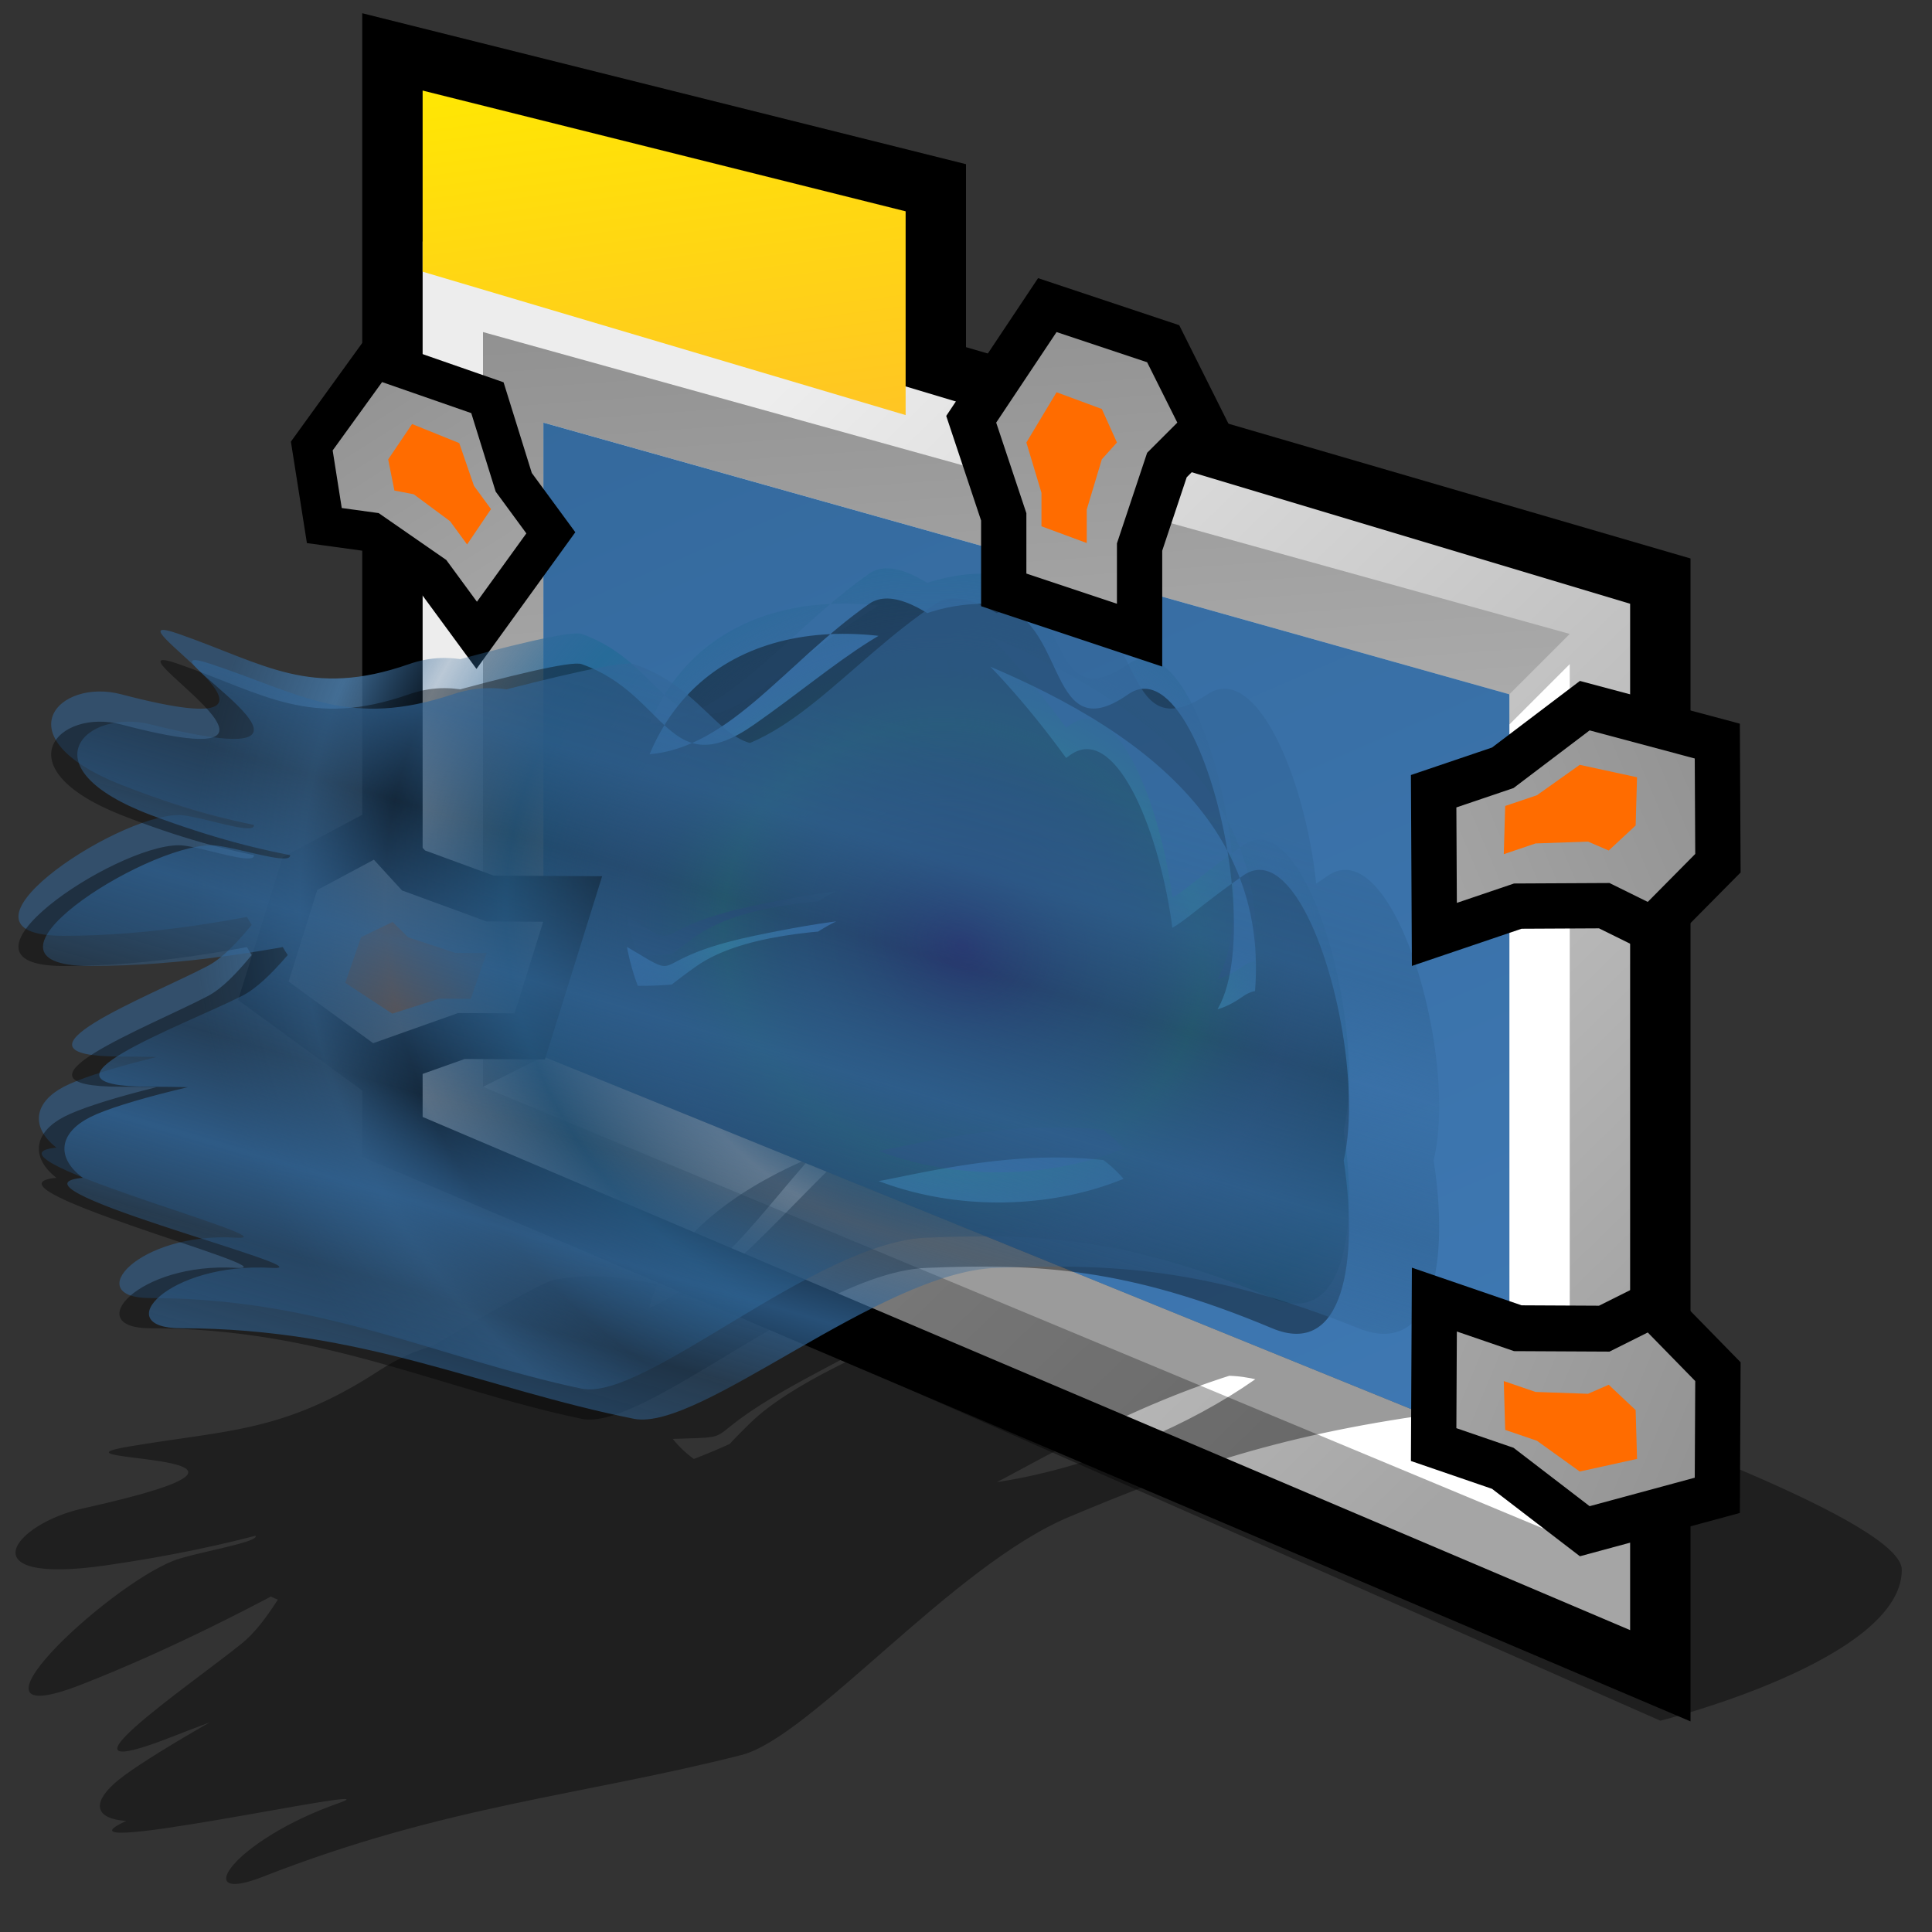
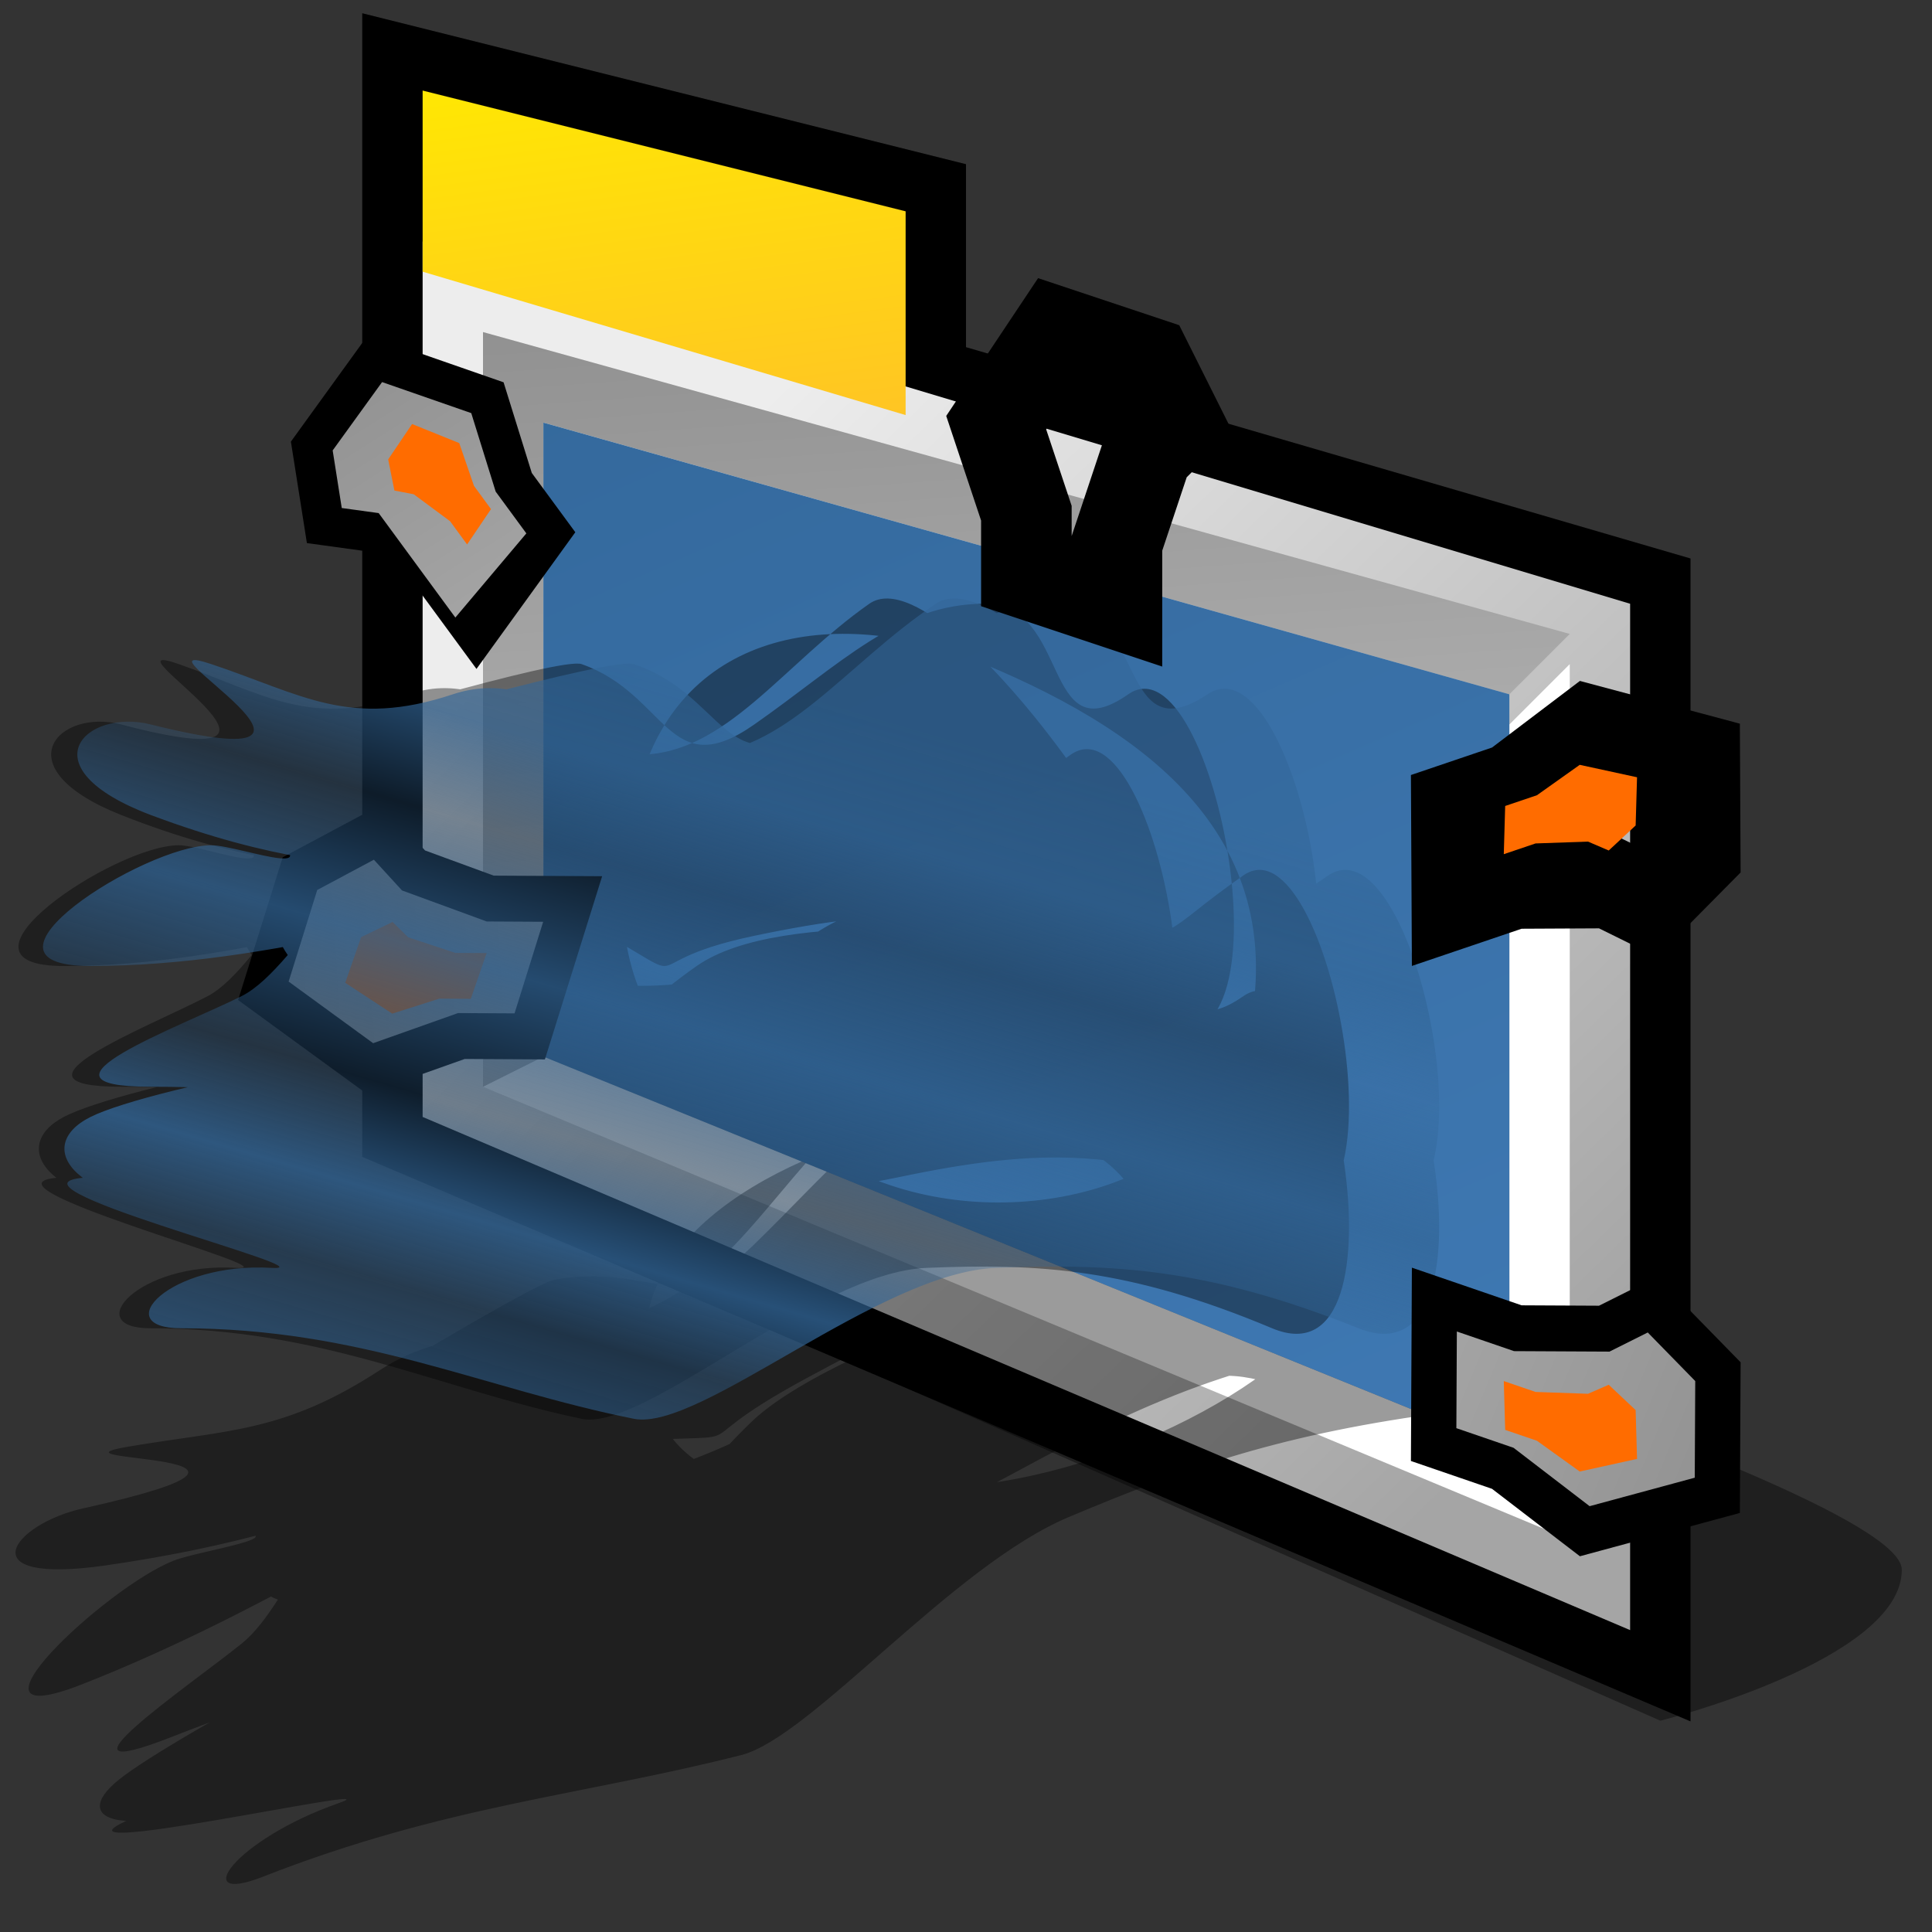
<svg xmlns="http://www.w3.org/2000/svg" version="1.1" width="64" height="64" color-interpolation="linearRGB">
  <rect width="100%" height="100%" fill="#333333" stroke="none" />
  <g>
    <path style="fill:#000000; fill-opacity:0.392" d="M29 39L21 42L55 57C55 57 63 55 63 52C63 49 29 39 29 39z" />
    <path style="fill:none; stroke:#000000; stroke-width:4" d="M14 37L54 54V20L30 13V7L14 3V37z" />
    <linearGradient id="gradient0" gradientUnits="userSpaceOnUse" x1="48.06" y1="-8.88" x2="77.21" y2="21.09">
      <stop offset="0" stop-color="#ededed" />
      <stop offset="1" stop-color="#a5a5a5" />
    </linearGradient>
    <path style="fill:url(#gradient0)" d="M14 8V37L54 54V20L14 8z" />
    <path style="fill:#ffffff" d="M50 48L18 35L16 36L52 51V22L50 24V48z" />
    <linearGradient id="gradient1" gradientUnits="userSpaceOnUse" x1="80.01" y1="6.3" x2="81.51" y2="27.08">
      <stop offset="0" stop-color="#919191" />
      <stop offset="1" stop-color="#b5b5b5" />
    </linearGradient>
    <path style="fill:url(#gradient1)" d="M16 11V36L18 35V14L50 23L52 21L16 11z" />
    <path style="fill:#000000; fill-opacity:0.392" d="M44 43C39 41 35.86 40.85 32 41C28.13 41.14 22.19 46.43 20 46C15 45 11 43 5 43C2.58 43 4.58 40.8 8 41C10.13 41.12 -1.85 38.15 2 38C5.85 37.84 9.49 35.75 11 35C13 34 17 36 20 37C23 38 25 37 28 35C31 33 35 34 38 34C41 34 40 34 43 32C46 30 49 45 44 43z            M44 43C39 41 40 36 35 37C30 38 29.9 36.01 25 37C20 38 16 40 10 40C5.52 40 5.76 37 8 37C8.96 37 13.72 34.48 10 32C8.37 30.91 6.81 28.93 10 28C13.18 27.06 17.29 30.76 18 31C20.99 32 25 32 28 30C31 28 35 29 38 29C41 29 40 34 43 32C46 30 49 45 44 43z            M44 39C39 37 36 37 31 38C26 39 22.9 38.01 18 39C13 40 12 39 6 39C1.52 39 0 37 2 36C4 35 14 33 17 34C20 35 21 33 24 31C27 29 35 30 38 30C41 30 40 30 43 28C46 26 49 41 44 39z            M34 21C29 19 23.47 19.82 22 25C20 32 23.3 35.32 30 38C35 40 41.77 38.3 43 34C45 27 39.87 23.34 34 21z            M38 35C33 33 34 33 29 34C24 35 20.9 34.01 16 35C11 36 10 35 4 35C-0.47 35 5 33 7 32C9 31 11 26 14 27C17 28 17 27 20 25C23 23 29 26 32 26C35 26 34 26 37 24C40 22 43 37 38 35z            M40 33C35 31 36 26 31 27C26 28 23.9 27.01 19 28C14 29 8 31 2 31C-2.47 31 3.76 27 6 27C6.96 27 10.72 28.48 7 26C5.37 24.91 4.81 24.93 8 24C11.18 23.06 19.29 20.76 20 21C22.99 22 23 25 26 23C29 21 31 19 34 19C37 19 36 24 39 22C42 20 45 35 40 33z            M39 31C34 29 31 29 26 30C21 31 25 32 19 29C14.43 26.71 12 29 4 26C-0.18 24.42 1.83 22.45 4 23C12 25 3 20 6 21C9 22 10.57 23.14 14 22C17 21 19 24 22 24C25 24 27 21 30 19C33 17 44 33 39 31z" transform="matrix(1.008,-0.395,0.247,0.63,-6.963,37.058)" />
    <linearGradient id="gradient2" gradientUnits="userSpaceOnUse" x1="111.17" y1="-37.89" x2="133.58" y2="13.42">
      <stop offset="0" stop-color="#326698" />
      <stop offset="1" stop-color="#3f79b4" />
    </linearGradient>
    <path style="fill:url(#gradient2)" d="M18 14V35L50 48V23L18 14z" />
    <linearGradient id="gradient3" gradientUnits="userSpaceOnUse" x1="43.7" y1="-2.04" x2="46.15" y2="16.45">
      <stop offset="0" stop-color="#ffea00" />
      <stop offset="1" stop-color="#ffb830" />
    </linearGradient>
    <path style="fill:url(#gradient3)" d="M14 3V9L30 13.75V7L14 3z" />
    <path style="fill:none; stroke:#000000; stroke-width:3" d="M35 11L38 12L39 14L38 15L37 18V20L34 19V17L33 14L35 11z" transform="matrix(0.004,-1.013,0.936,0.005,-0.875,67.916)" />
    <linearGradient id="gradient4" gradientUnits="userSpaceOnUse" x1="80.01" y1="6.3" x2="81.51" y2="27.08">
      <stop offset="0" stop-color="#919191" />
      <stop offset="1" stop-color="#b5b5b5" />
    </linearGradient>
    <path style="fill:url(#gradient4)" d="M35 11L38 12L39 14L38 15L37 18V20L34 19V17L33 14L35 11z" transform="matrix(0.004,-1.013,0.936,0.005,-0.875,67.916)" />
    <path style="fill:#ff6c00" d="M35 11L38 12L39 14L38 15L37 18V20L34 19V17L33 14L35 11z" transform="matrix(0.002,-0.506,0.52,0.003,5.647,50.234)" />
    <path style="fill:none; stroke:#000000; stroke-width:3" d="M35 11L38 12L39 14L38 15L37 18V20L34 19V17L33 14L35 11z" transform="matrix(-0.715,0.524,0.508,0.692,32.094,-13.295)" />
    <linearGradient id="gradient5" gradientUnits="userSpaceOnUse" x1="80.01" y1="6.3" x2="81.51" y2="27.08">
      <stop offset="0" stop-color="#919191" />
      <stop offset="1" stop-color="#b5b5b5" />
    </linearGradient>
-     <path style="fill:url(#gradient5)" d="M35 11L38 12L39 14L38 15L37 18V20L34 19V17L33 14L35 11z" transform="matrix(-0.715,0.524,0.508,0.692,32.094,-13.295)" />
+     <path style="fill:url(#gradient5)" d="M35 11L38 12L39 14L38 15V20L34 19V17L33 14L35 11z" transform="matrix(-0.715,0.524,0.508,0.692,32.094,-13.295)" />
    <path style="fill:#ff6c00" d="M35 11L38 12L39 14L38 15L37 18V20L34 19V17L33 14L35 11z" transform="matrix(-0.358,0.262,0.282,0.385,23.079,0.642)" />
    <radialGradient id="gradient6" gradientUnits="userSpaceOnUse" cx="0" cy="0" r="64" gradientTransform="matrix(0.102,-0.347,0.406,0.119,33.236,31.304)">
      <stop offset="0" stop-color="#393298" stop-opacity="0.871" />
      <stop offset="0.207" stop-color="#326698" stop-opacity="0.396" />
      <stop offset="0.311" stop-color="#328398" />
      <stop offset="0.429" stop-color="#326698" stop-opacity="0.286" />
      <stop offset="0.593" stop-color="#256b98" stop-opacity="0.902" />
      <stop offset="0.75" stop-color="#326698" stop-opacity="0.271" />
      <stop offset="0.859" stop-color="#4575a1" stop-opacity="0.878" />
      <stop offset="1" stop-color="#326698" stop-opacity="0.553" />
    </radialGradient>
-     <path style="fill:url(#gradient6)" d="M44 43C39 41 35.86 40.85 32 41C28.13 41.14 22.19 46.43 20 46C15 45 11 43 5 43C2.58 43 4.58 40.8 8 41C10.13 41.12 -1.85 38.15 2 38C5.85 37.84 9.49 35.75 11 35C13 34 17 36 20 37C23 38 25 37 28 35C31 33 35 34 38 34C41 34 40 34 43 32C46 30 49 45 44 43z            M44 43C39 41 40 36 35 37C30 38 29.9 36.01 25 37C20 38 16 40 10 40C5.52 40 5.76 37 8 37C8.96 37 13.72 34.48 10 32C8.37 30.91 6.81 28.93 10 28C13.18 27.06 17.29 30.76 18 31C20.99 32 25 32 28 30C31 28 35 29 38 29C41 29 40 34 43 32C46 30 49 45 44 43z            M44 39C39 37 36 37 31 38C26 39 22.9 38.01 18 39C13 40 12 39 6 39C1.52 39 0 37 2 36C4 35 14 33 17 34C20 35 21 33 24 31C27 29 35 30 38 30C41 30 40 30 43 28C46 26 49 41 44 39z            M34 21C29 19 23.47 19.82 22 25C20 32 23.3 35.32 30 38C35 40 41.77 38.3 43 34C45 27 39.87 23.34 34 21z            M38 35C33 33 34 33 29 34C24 35 20.9 34.01 16 35C11 36 10 35 4 35C-0.47 35 5 33 7 32C9 31 11 26 14 27C17 28 17 27 20 25C23 23 29 26 32 26C35 26 34 26 37 24C40 22 43 37 38 35z            M40 33C35 31 36 26 31 27C26 28 23.9 27.01 19 28C14 29 8 31 2 31C-2.47 31 3.76 27 6 27C6.96 27 10.72 28.48 7 26C5.37 24.91 4.81 24.93 8 24C11.18 23.06 19.29 20.76 20 21C22.99 22 23 25 26 23C29 21 31 19 34 19C37 19 36 24 39 22C42 20 45 35 40 33z            M39 31C34 29 31 29 26 30C21 31 25 32 19 29C14.43 26.71 12 29 4 26C-0.18 24.42 1.83 22.45 4 23C12 25 3 20 6 21C9 22 10.57 23.14 14 22C17 21 19 24 22 24C25 24 27 21 30 19C33 17 44 33 39 31z" transform="matrix(0.953,0,0,1,0.207,0)" />
    <path style="fill:#000000; fill-opacity:0.392" d="M44 43C39 41 35.86 40.85 32 41C28.13 41.14 22.19 46.43 20 46C15 45 11 43 5 43C2.58 43 4.58 40.8 8 41C10.13 41.12 -1.85 38.15 2 38C5.85 37.84 9.49 35.75 11 35C13 34 17 36 20 37C23 38 25 37 28 35C31 33 35 34 38 34C41 34 40 34 43 32C46 30 49 45 44 43z            M44 43C39 41 40 36 35 37C30 38 29.9 36.01 25 37C20 38 16 40 10 40C5.52 40 5.76 37 8 37C8.96 37 13.72 34.48 10 32C8.37 30.91 6.81 28.93 10 28C13.18 27.06 17.29 30.76 18 31C20.99 32 25 32 28 30C31 28 35 29 38 29C41 29 40 34 43 32C46 30 49 45 44 43z            M44 39C39 37 36 37 31 38C26 39 22.9 38.01 18 39C13 40 12 39 6 39C1.52 39 0 37 2 36C4 35 14 33 17 34C20 35 21 33 24 31C27 29 35 30 38 30C41 30 40 30 43 28C46 26 49 41 44 39z            M34 21C29 19 23.47 19.82 22 25C20 32 23.3 35.32 30 38C35 40 41.77 38.3 43 34C45 27 39.87 23.34 34 21z            M38 35C33 33 34 33 29 34C24 35 20.9 34.01 16 35C11 36 10 35 4 35C-0.47 35 5 33 7 32C9 31 11 26 14 27C17 28 17 27 20 25C23 23 29 26 32 26C35 26 34 26 37 24C40 22 43 37 38 35z            M40 33C35 31 36 26 31 27C26 28 23.9 27.01 19 28C14 29 8 31 2 31C-2.47 31 3.76 27 6 27C6.96 27 10.72 28.48 7 26C5.37 24.91 4.81 24.93 8 24C11.18 23.06 19.29 20.76 20 21C22.99 22 23 25 26 23C29 21 31 19 34 19C37 19 36 24 39 22C42 20 45 35 40 33z            M39 31C34 29 31 29 26 30C21 31 25 32 19 29C14.43 26.71 12 29 4 26C-0.18 24.42 1.83 22.45 4 23C12 25 3 20 6 21C9 22 10.57 23.14 14 22C17 21 19 24 22 24C25 24 27 21 30 19C33 17 44 33 39 31z" transform="matrix(0.953,0,0,1,0.207,1)" />
    <linearGradient id="gradient7" gradientUnits="userSpaceOnUse" x1="-4.29" y1="42.91" x2="3.69" y2="15.65">
      <stop offset="0" stop-color="#326698" stop-opacity="0.776" />
      <stop offset="0.207" stop-color="#326698" stop-opacity="0.396" />
      <stop offset="0.307" stop-color="#326698" stop-opacity="0.784" />
      <stop offset="0.429" stop-color="#326698" stop-opacity="0.286" />
      <stop offset="0.593" stop-color="#326698" stop-opacity="0.733" />
      <stop offset="0.75" stop-color="#326698" stop-opacity="0.271" />
      <stop offset="0.864" stop-color="#326698" stop-opacity="0.67" />
      <stop offset="1" stop-color="#326698" stop-opacity="0.553" />
    </linearGradient>
    <path style="fill:url(#gradient7)" d="M44 43C39 41 35.86 40.85 32 41C28.13 41.14 22.19 46.43 20 46C15 45 11 43 5 43C2.58 43 4.58 40.8 8 41C10.13 41.12 -1.85 38.15 2 38C5.85 37.84 9.49 35.75 11 35C13 34 17 36 20 37C23 38 25 37 28 35C31 33 35 34 38 34C41 34 40 34 43 32C46 30 49 45 44 43z            M44 43C39 41 40 36 35 37C30 38 29.9 36.01 25 37C20 38 16 40 10 40C5.52 40 5.76 37 8 37C8.96 37 13.72 34.48 10 32C8.37 30.91 6.81 28.93 10 28C13.18 27.06 17.29 30.76 18 31C20.99 32 25 32 28 30C31 28 35 29 38 29C41 29 40 34 43 32C46 30 49 45 44 43z            M44 39C39 37 36 37 31 38C26 39 22.9 38.01 18 39C13 40 12 39 6 39C1.52 39 0 37 2 36C4 35 14 33 17 34C20 35 21 33 24 31C27 29 35 30 38 30C41 30 40 30 43 28C46 26 49 41 44 39z            M38 35C33 33 34 33 29 34C24 35 20.9 34.01 16 35C11 36 10 35 4 35C-0.47 35 5 33 7 32C9 31 11 26 14 27C17 28 17 27 20 25C23 23 29 26 32 26C35 26 34 26 37 24C40 22 43 37 38 35z            M40 33C35 31 36 26 31 27C26 28 23.9 27.01 19 28C14 29 8 31 2 31C-2.47 31 3.76 27 6 27C6.96 27 10.72 28.48 7 26C5.37 24.91 4.81 24.93 8 24C11.18 23.06 19.29 20.76 20 21C22.99 22 23 25 26 23C29 21 31 19 34 19C37 19 36 24 39 22C42 20 45 35 40 33z            M39 31C34 29 31 29 26 30C21 31 25 32 19 29C14.43 26.71 12 29 4 26C-0.18 24.42 1.83 22.45 4 23C12 25 3 20 6 21C9 22 10.57 23.14 14 22C17 21 19 24 22 24C25 24 27 21 30 19C33 17 44 33 39 31z" transform="matrix(1,0,0,1,1,1)" />
    <path style="fill:none; stroke:#000000; stroke-width:3" d="M35 11L38 12L39 14L38 15L37 18V20L34 19V17L33 14L35 11z" />
    <linearGradient id="gradient8" gradientUnits="userSpaceOnUse" x1="80.01" y1="6.3" x2="81.51" y2="27.08">
      <stop offset="0" stop-color="#919191" />
      <stop offset="1" stop-color="#b5b5b5" />
    </linearGradient>
-     <path style="fill:url(#gradient8)" d="M35 11L38 12L39 14L38 15L37 18V20L34 19V17L33 14L35 11z" />
-     <path style="fill:#ff6c00" d="M35 11L38 12L39 14L38 15L37 18V20L34 19V17L33 14L35 11z" transform="matrix(0.5,0,0,0.555,17.5,6.889)" />
    <path style="fill:none; stroke:#000000; stroke-width:3" d="M35 11L38 12L39 14L38 15L37 18V20L34 19V17L33 14L35 11z" transform="matrix(0.321,0.947,-0.947,0.321,55.323,-11.55)" />
    <linearGradient id="gradient9" gradientUnits="userSpaceOnUse" x1="80.01" y1="6.3" x2="81.51" y2="27.08">
      <stop offset="0" stop-color="#919191" />
      <stop offset="1" stop-color="#b5b5b5" />
    </linearGradient>
-     <path style="fill:url(#gradient9)" d="M35 11L38 12L39 14L38 15L37 18V20L34 19V17L33 14L35 11z" transform="matrix(0.321,0.947,-0.947,0.321,55.323,-11.55)" />
    <path style="fill:#ff6c00" d="M35 11L38 12L39 14L38 15L37 18V20L34 19V17L33 14L35 11z" transform="matrix(0.16,0.473,-0.526,0.178,54.415,7.235)" />
    <path style="fill:none; stroke:#000000; stroke-width:3" d="M35 11L38 12L39 14L38 15L37 18V20L34 19V17L33 14L35 11z" transform="matrix(0.321,-0.959,-0.947,-0.325,55.323,86.091)" />
    <linearGradient id="gradient10" gradientUnits="userSpaceOnUse" x1="80.01" y1="6.3" x2="81.51" y2="27.08">
      <stop offset="0" stop-color="#919191" />
      <stop offset="1" stop-color="#b5b5b5" />
    </linearGradient>
    <path style="fill:url(#gradient10)" d="M35 11L38 12L39 14L38 15L37 18V20L34 19V17L33 14L35 11z" transform="matrix(0.321,-0.959,-0.947,-0.325,55.323,86.091)" />
    <path style="fill:#ff6c00" d="M35 11L38 12L39 14L38 15L37 18V20L34 19V17L33 14L35 11z" transform="matrix(0.16,-0.479,-0.526,-0.18,54.415,67.073)" />
  </g>
</svg>